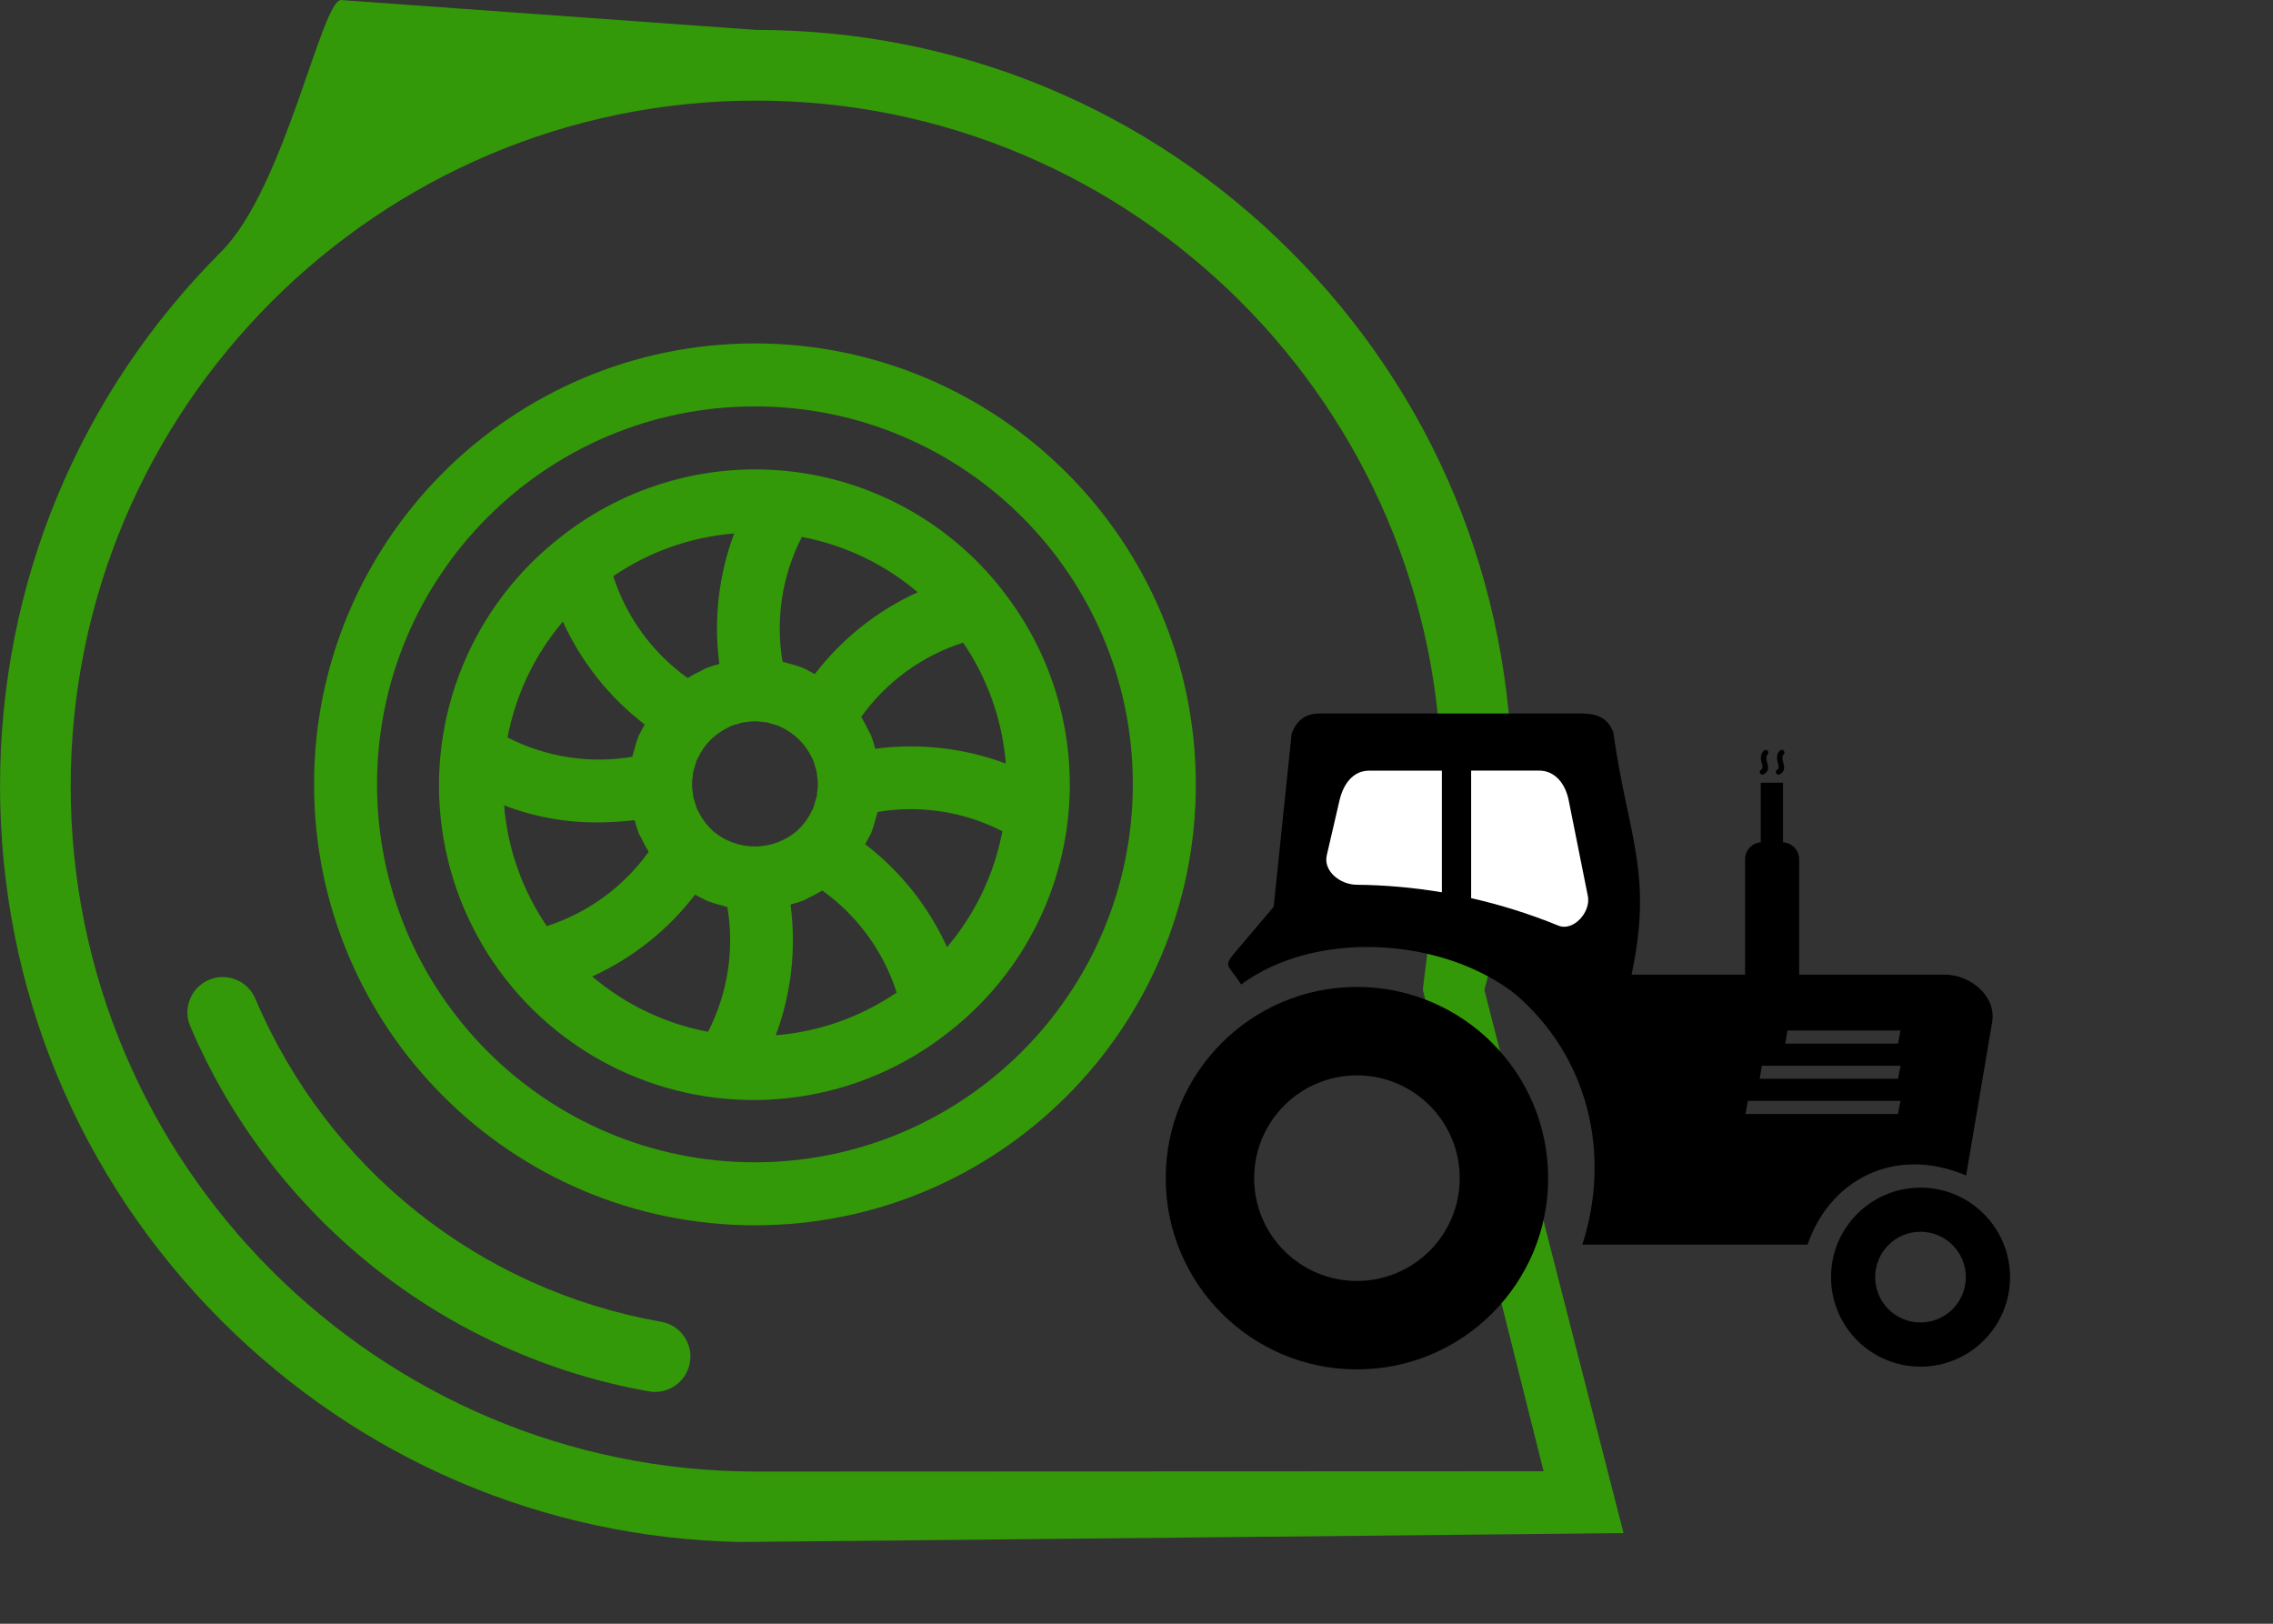
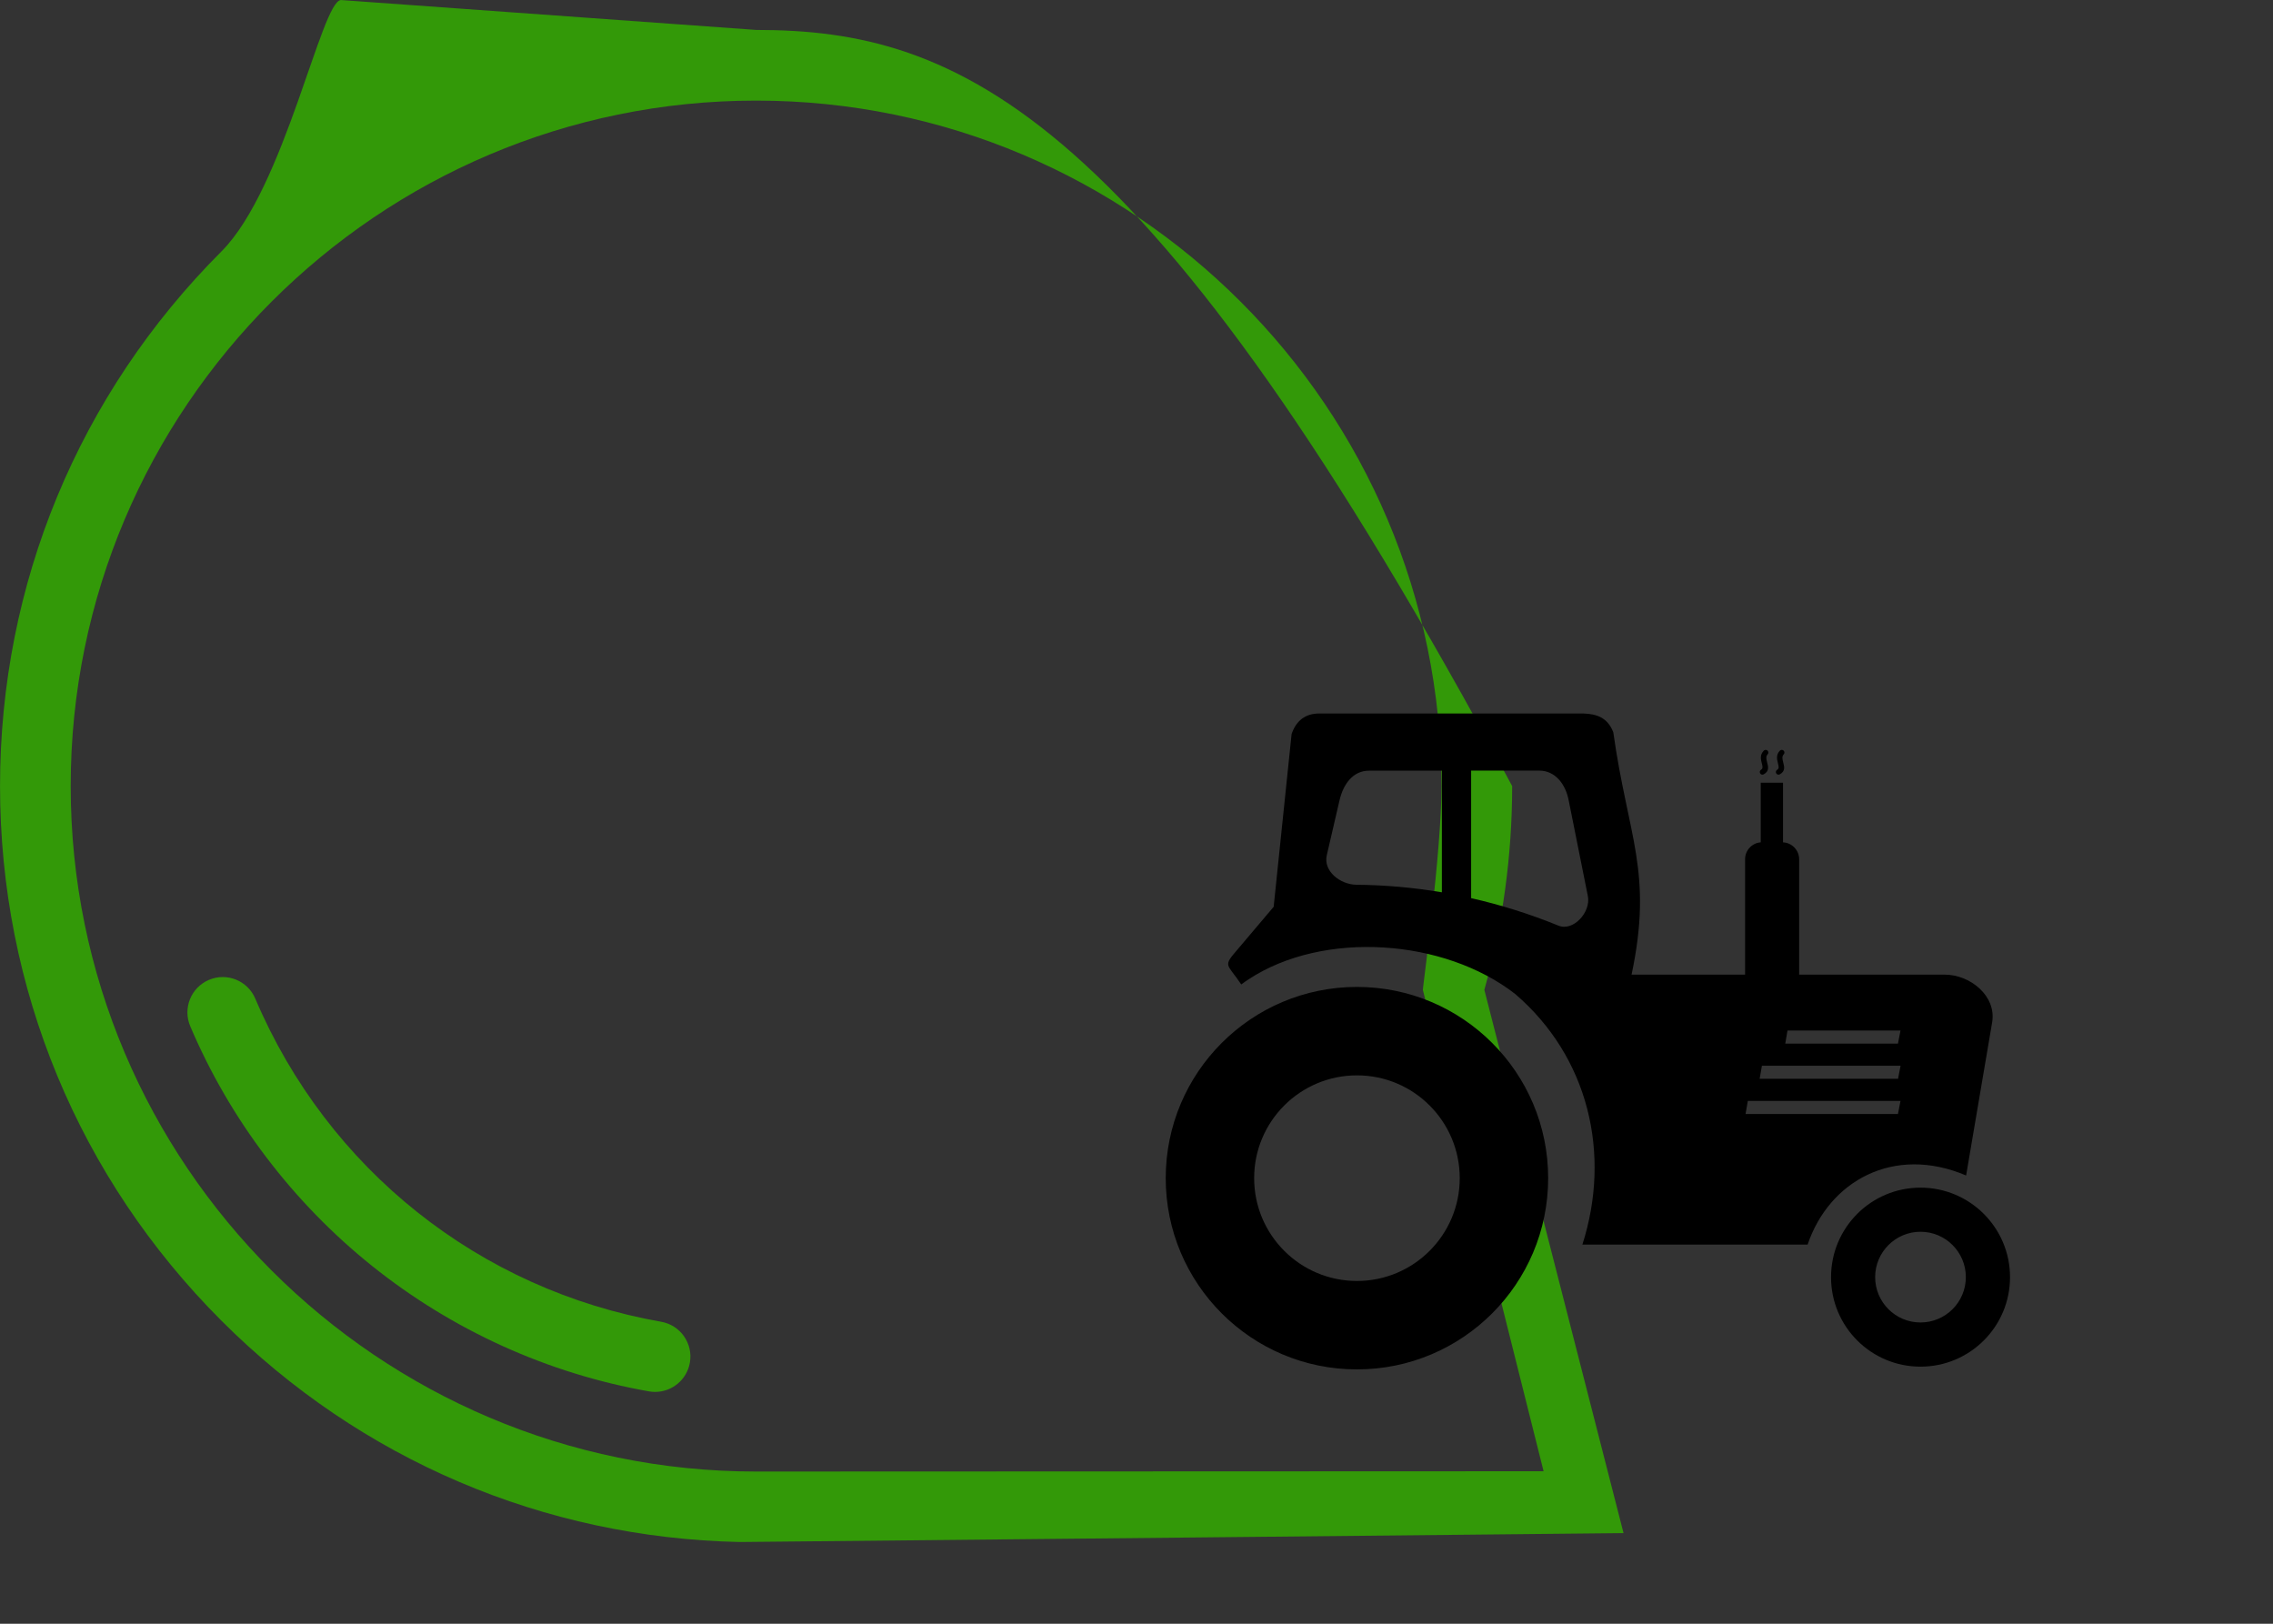
<svg xmlns="http://www.w3.org/2000/svg" width="100%" height="100%" viewBox="0 0 700 500" version="1.1" xml:space="preserve" style="fill-rule:evenodd;clip-rule:evenodd;stroke-linejoin:round;stroke-miterlimit:2;">
  <rect x="0" y="0" width="700" height="500" fill="#333333" stroke="none" />
  <g transform="matrix(0.881,0,0,0.881,111.847,151.581)">
    <g>
      <g transform="matrix(1.235,0,0,1.235,-126.944,-211.097)">
        <g>
-           <path d="M459.527,465.508L420.13,311.753C425.35,293.058 428.001,273.672 428.001,254.082C428.001,196.92 405.741,143.181 365.322,102.761C324.901,62.342 271.161,40.082 214,40.082L96.526,31.625C91.004,31.625 80.595,84.845 62.679,102.761C22.26,143.181 0,196.922 0,254.082C0,311.243 22.26,364.983 62.679,405.403C102.013,444.737 153.964,466.866 209.404,468.026C209.749,468.062 459.172,465.508 459.527,465.508ZM402.722,311.754L436.897,447.996L214,448.083C107.028,448.083 20,361.055 20,254.083C20,147.111 107.028,60.083 214,60.083C320.972,60.083 408,147.111 408,254.083C408,272.734 402.718,310.808 402.722,311.754Z" style="fill:rgb(51,153,8);fill-rule:nonzero;" />
+           <path d="M459.527,465.508L420.13,311.753C425.35,293.058 428.001,273.672 428.001,254.082C324.901,62.342 271.161,40.082 214,40.082L96.526,31.625C91.004,31.625 80.595,84.845 62.679,102.761C22.26,143.181 0,196.922 0,254.082C0,311.243 22.26,364.983 62.679,405.403C102.013,444.737 153.964,466.866 209.404,468.026C209.749,468.062 459.172,465.508 459.527,465.508ZM402.722,311.754L436.897,447.996L214,448.083C107.028,448.083 20,361.055 20,254.083C20,147.111 107.028,60.083 214,60.083C320.972,60.083 408,147.111 408,254.083C408,272.734 402.718,310.808 402.722,311.754Z" style="fill:rgb(51,153,8);fill-rule:nonzero;" />
        </g>
      </g>
      <g transform="matrix(2.649,0,0,2.649,-857.785,-160.847)">
        <g>
          <g transform="matrix(0.487,0,0,0.487,284.084,-46.358)">
-             <path d="M187.739,179.548C121.76,179.548 68.272,233.036 68.272,299.015C68.272,364.99 121.76,418.478 187.739,418.478C253.719,418.478 307.202,364.99 307.202,299.015C307.132,233.063 253.687,179.618 187.739,179.548ZM187.739,401.412C131.185,401.412 85.338,355.569 85.338,299.015C85.338,242.461 131.185,196.614 187.739,196.614C244.293,196.614 290.136,242.461 290.136,299.015C290.077,355.541 244.266,401.349 187.739,401.412Z" style="fill:rgb(51,153,8);fill-rule:nonzero;" />
-           </g>
+             </g>
          <g transform="matrix(0.487,0,0,0.487,284.084,-46.358)">
-             <path d="M254.836,246.465C240.949,228.618 220.52,217.044 198.071,214.305C175.622,211.567 153.009,217.895 135.244,231.883C111.057,250.57 98.729,280.781 102.94,311.054C107.147,341.327 127.244,367.029 155.611,378.412C183.978,389.795 216.266,385.111 240.234,366.143C258.09,352.264 269.675,331.839 272.421,309.39C275.171,286.945 268.851,264.328 254.871,246.551L254.836,246.465ZM143.638,351.065C154.615,346.073 164.193,338.452 171.525,328.882C172.15,329.221 172.747,329.581 173.384,329.878C173.771,330.057 174.11,330.303 174.505,330.475C175.954,331.034 177.439,331.499 178.95,331.858C179.403,331.979 179.802,332.167 180.271,332.268C182.212,343.799 180.372,355.647 175.032,366.049C163.447,363.865 152.626,358.701 143.638,351.065ZM119.744,304.698C127.892,307.831 136.556,309.401 145.287,309.323C148.58,309.3 151.869,309.101 155.142,308.718C155.455,309.925 155.826,311.112 156.259,312.284C156.431,312.675 156.677,313.019 156.857,313.401C157.466,314.737 158.162,316.034 158.939,317.284C152.138,326.784 142.459,333.843 131.334,337.413C124.697,327.686 120.709,316.401 119.764,304.663L119.744,304.698ZM231.84,246.961C220.864,251.957 211.286,259.574 203.95,269.148C203.329,268.804 202.731,268.449 202.091,268.148C201.708,267.969 201.368,267.722 200.973,267.551C199.524,266.992 198.04,266.531 196.528,266.168C196.075,266.051 195.673,265.863 195.204,265.762C193.266,254.23 195.102,242.379 200.446,231.977C212.032,234.164 222.852,239.328 231.84,246.961ZM176.15,311.429C174.575,309.964 173.294,308.21 172.368,306.269C172.259,306.038 172.107,305.823 172.013,305.593C171.775,304.976 171.579,304.343 171.423,303.698C171.294,303.245 171.107,302.847 171.013,302.359C170.919,301.874 170.954,301.632 170.904,301.277C170.607,299.761 170.607,298.206 170.904,296.695C170.954,296.335 170.904,295.96 171.013,295.601C171.126,295.242 171.286,294.745 171.415,294.269C171.579,293.624 171.778,292.988 172.013,292.367C172.107,292.136 172.259,291.933 172.361,291.703C174.052,288.16 176.907,285.304 180.45,283.613C180.681,283.5 180.896,283.347 181.126,283.246C181.747,283.015 182.376,282.82 183.021,282.664C183.462,282.535 183.872,282.347 184.36,282.253C184.845,282.16 185.083,282.195 185.442,282.144C186.958,281.847 188.513,281.847 190.024,282.144C190.384,282.195 190.759,282.144 191.118,282.253C191.477,282.367 191.97,282.527 192.45,282.656C193.095,282.82 193.727,283.015 194.352,283.246C194.583,283.347 194.786,283.5 195.016,283.601C198.567,285.292 201.426,288.152 203.114,291.703C203.219,291.933 203.372,292.136 203.465,292.367C203.7,292.988 203.899,293.624 204.063,294.269C204.192,294.714 204.368,295.124 204.465,295.601C204.559,296.077 204.524,296.335 204.575,296.695C204.872,298.206 204.872,299.761 204.575,301.277C204.524,301.632 204.575,302.007 204.465,302.359C204.352,302.71 204.18,303.21 204.055,303.698C203.899,304.343 203.7,304.976 203.465,305.593C203.372,305.823 203.219,306.038 203.106,306.269C202.184,308.21 200.899,309.964 199.325,311.429C192.723,317.304 182.771,317.315 176.15,311.464L176.15,311.429ZM178.095,266.398C176.88,266.703 175.685,267.074 174.513,267.519C174.044,267.715 173.657,268.012 173.181,268.234C171.915,268.808 170.685,269.465 169.501,270.199C159.994,263.406 152.923,253.734 149.337,242.61C159.072,235.973 170.364,231.981 182.106,231.032C177.88,242.324 176.505,254.48 178.095,266.433L178.095,266.398ZM197.38,331.561C198.598,331.257 199.798,330.886 200.973,330.44C201.368,330.272 201.708,330.022 202.091,329.843C203.43,329.233 204.727,328.538 205.973,327.761C215.497,334.569 222.567,344.268 226.137,355.416C216.407,362.057 205.114,366.045 193.372,366.998C197.594,355.705 198.973,343.545 197.38,331.593L197.38,331.561ZM220.317,289.335C220.016,288.121 219.645,286.917 219.2,285.746C219.032,285.351 218.782,285.011 218.602,284.628C217.993,283.289 217.297,281.992 216.52,280.746C223.325,271.242 233.012,264.18 244.145,260.613C250.781,270.347 254.769,281.64 255.722,293.382C244.43,289.156 232.27,287.781 220.317,289.371L220.317,289.335ZM135.685,254.914C140.681,265.89 148.298,275.468 157.872,282.8C157.54,283.425 157.173,284.019 156.872,284.66C156.697,285.046 156.447,285.386 156.275,285.777C155.716,287.23 155.255,288.714 154.896,290.226C154.775,290.675 154.587,291.078 154.486,291.546C142.955,293.48 131.107,291.644 120.701,286.308C122.889,274.722 128.053,263.902 135.685,254.914ZM239.789,343.112C234.797,332.139 227.176,322.561 217.606,315.226C217.938,314.605 218.305,314.007 218.602,313.366C218.782,312.983 219.032,312.64 219.2,312.249C219.758,310.8 220.223,309.316 220.582,307.804C220.703,307.351 220.891,306.948 220.993,306.48C232.524,304.546 244.371,306.382 254.777,311.718C252.59,323.308 247.426,334.128 239.789,343.112Z" style="fill:rgb(51,153,8);fill-rule:nonzero;" />
-           </g>
+             </g>
        </g>
      </g>
      <g transform="matrix(1.235,0,0,1.235,-126.944,-211.097)">
        <path d="M187.14,405.694C135.684,396.644 92.732,362.451 72.244,314.227C70.083,309.144 64.213,306.774 59.13,308.934C54.047,311.094 51.677,316.965 53.836,322.048C65.036,348.411 82.815,371.855 105.248,389.847C127.975,408.074 155.094,420.365 183.675,425.391C184.261,425.494 184.844,425.544 185.419,425.544C190.183,425.544 194.402,422.128 195.256,417.275C196.213,411.836 192.579,406.651 187.14,405.694Z" style="fill:rgb(51,153,8);fill-rule:nonzero;" />
      </g>
    </g>
  </g>
  <g transform="matrix(2.84,0,0,1.444,-743.365,-116.335)">
-     <rect x="404.003" y="238.882" width="31.766" height="40.025" style="fill:white;" />
-   </g>
+     </g>
  <g transform="matrix(2.116,0,0,2.116,359,219.709)">
    <path d="M50.84,40.8C61.55,49.97 64.87,64.09 60.64,77.29L93.42,77.29C96.54,68.05 105.94,62.75 116.49,67.23L120.28,44.93C120.92,41.17 117.16,38 113.35,38L92.19,38L92.19,21.21C92.19,19.9 91.14,18.81 89.84,18.75L89.84,10.07L86.6,10.07L86.6,18.75C85.33,18.84 84.32,19.91 84.32,21.2L84.32,38L67.8,38C70.96,23.05 67.27,17.94 65.14,2.73C64.3,0.55 62.65,0.06 60.79,0L22.29,0C20.36,0.02 19.02,0.98 18.32,2.98L15.71,28.13L10.51,34.27C8.24,36.9 8.9,36.29 10.99,39.43C11.35,39.17 11.71,38.91 12.08,38.67C23.02,31.51 40.54,32.8 50.84,40.8ZM89.38,5.41C89.53,5.26 89.77,5.25 89.93,5.4C90.08,5.55 90.09,5.79 89.94,5.95C89.65,6.25 89.76,6.68 89.86,7.08C90.04,7.76 90.2,8.38 89.38,8.85C89.19,8.96 88.96,8.89 88.85,8.71C88.74,8.53 88.82,8.29 89,8.18C89.3,8.01 89.21,7.66 89.11,7.28C88.96,6.68 88.79,6.03 89.38,5.41ZM87.04,5.41C87.19,5.26 87.43,5.25 87.59,5.4C87.74,5.55 87.75,5.79 87.6,5.95C87.31,6.25 87.42,6.68 87.52,7.08C87.7,7.76 87.86,8.38 87.04,8.85C86.85,8.96 86.62,8.89 86.51,8.71C86.4,8.52 86.47,8.29 86.65,8.18C86.95,8.01 86.86,7.66 86.76,7.28C86.61,6.68 86.44,6.03 87.04,5.41ZM44.45,8.31L44.45,26.87C48.74,27.84 52.98,29.17 57.15,30.87C59.33,31.76 61.9,28.89 61.44,26.58L58.64,12.6C58.18,10.29 56.71,8.31 54.35,8.31L44.45,8.31ZM40.19,26.02L40.19,8.32L29.59,8.32C27.23,8.32 25.84,10.31 25.3,12.61L23.44,20.63C22.91,22.93 25.37,24.88 27.73,24.92C31.93,24.96 36.08,25.33 40.19,26.02ZM109.85,69C117.04,69 122.88,74.83 122.88,82.03C122.88,89.22 117.05,95.05 109.85,95.05C102.65,95.05 96.83,89.22 96.83,82.03C96.83,74.83 102.66,69 109.85,69ZM27.83,39.79C43.2,39.79 55.66,52.25 55.66,67.62C55.66,82.99 43.2,95.45 27.83,95.45C12.46,95.45 0,82.99 0,67.62C0,52.25 12.46,39.79 27.83,39.79ZM27.83,52.66C36.09,52.66 42.79,59.36 42.79,67.62C42.79,75.88 36.09,82.58 27.83,82.58C19.57,82.58 12.87,75.88 12.87,67.62C12.87,59.36 19.57,52.66 27.83,52.66ZM109.85,75.42C113.5,75.42 116.45,78.38 116.45,82.02C116.45,85.67 113.49,88.62 109.85,88.62C106.2,88.62 103.25,85.66 103.25,82.02C103.25,78.38 106.21,75.42 109.85,75.42ZM90.49,46.14L106.94,46.14L106.57,48.04L90.17,48.04L90.49,46.14ZM84.72,56.38L106.94,56.38L106.57,58.28L84.39,58.28L84.72,56.38ZM86.77,51.26L106.95,51.26L106.58,53.16L86.44,53.16L86.77,51.26Z" />
  </g>
</svg>